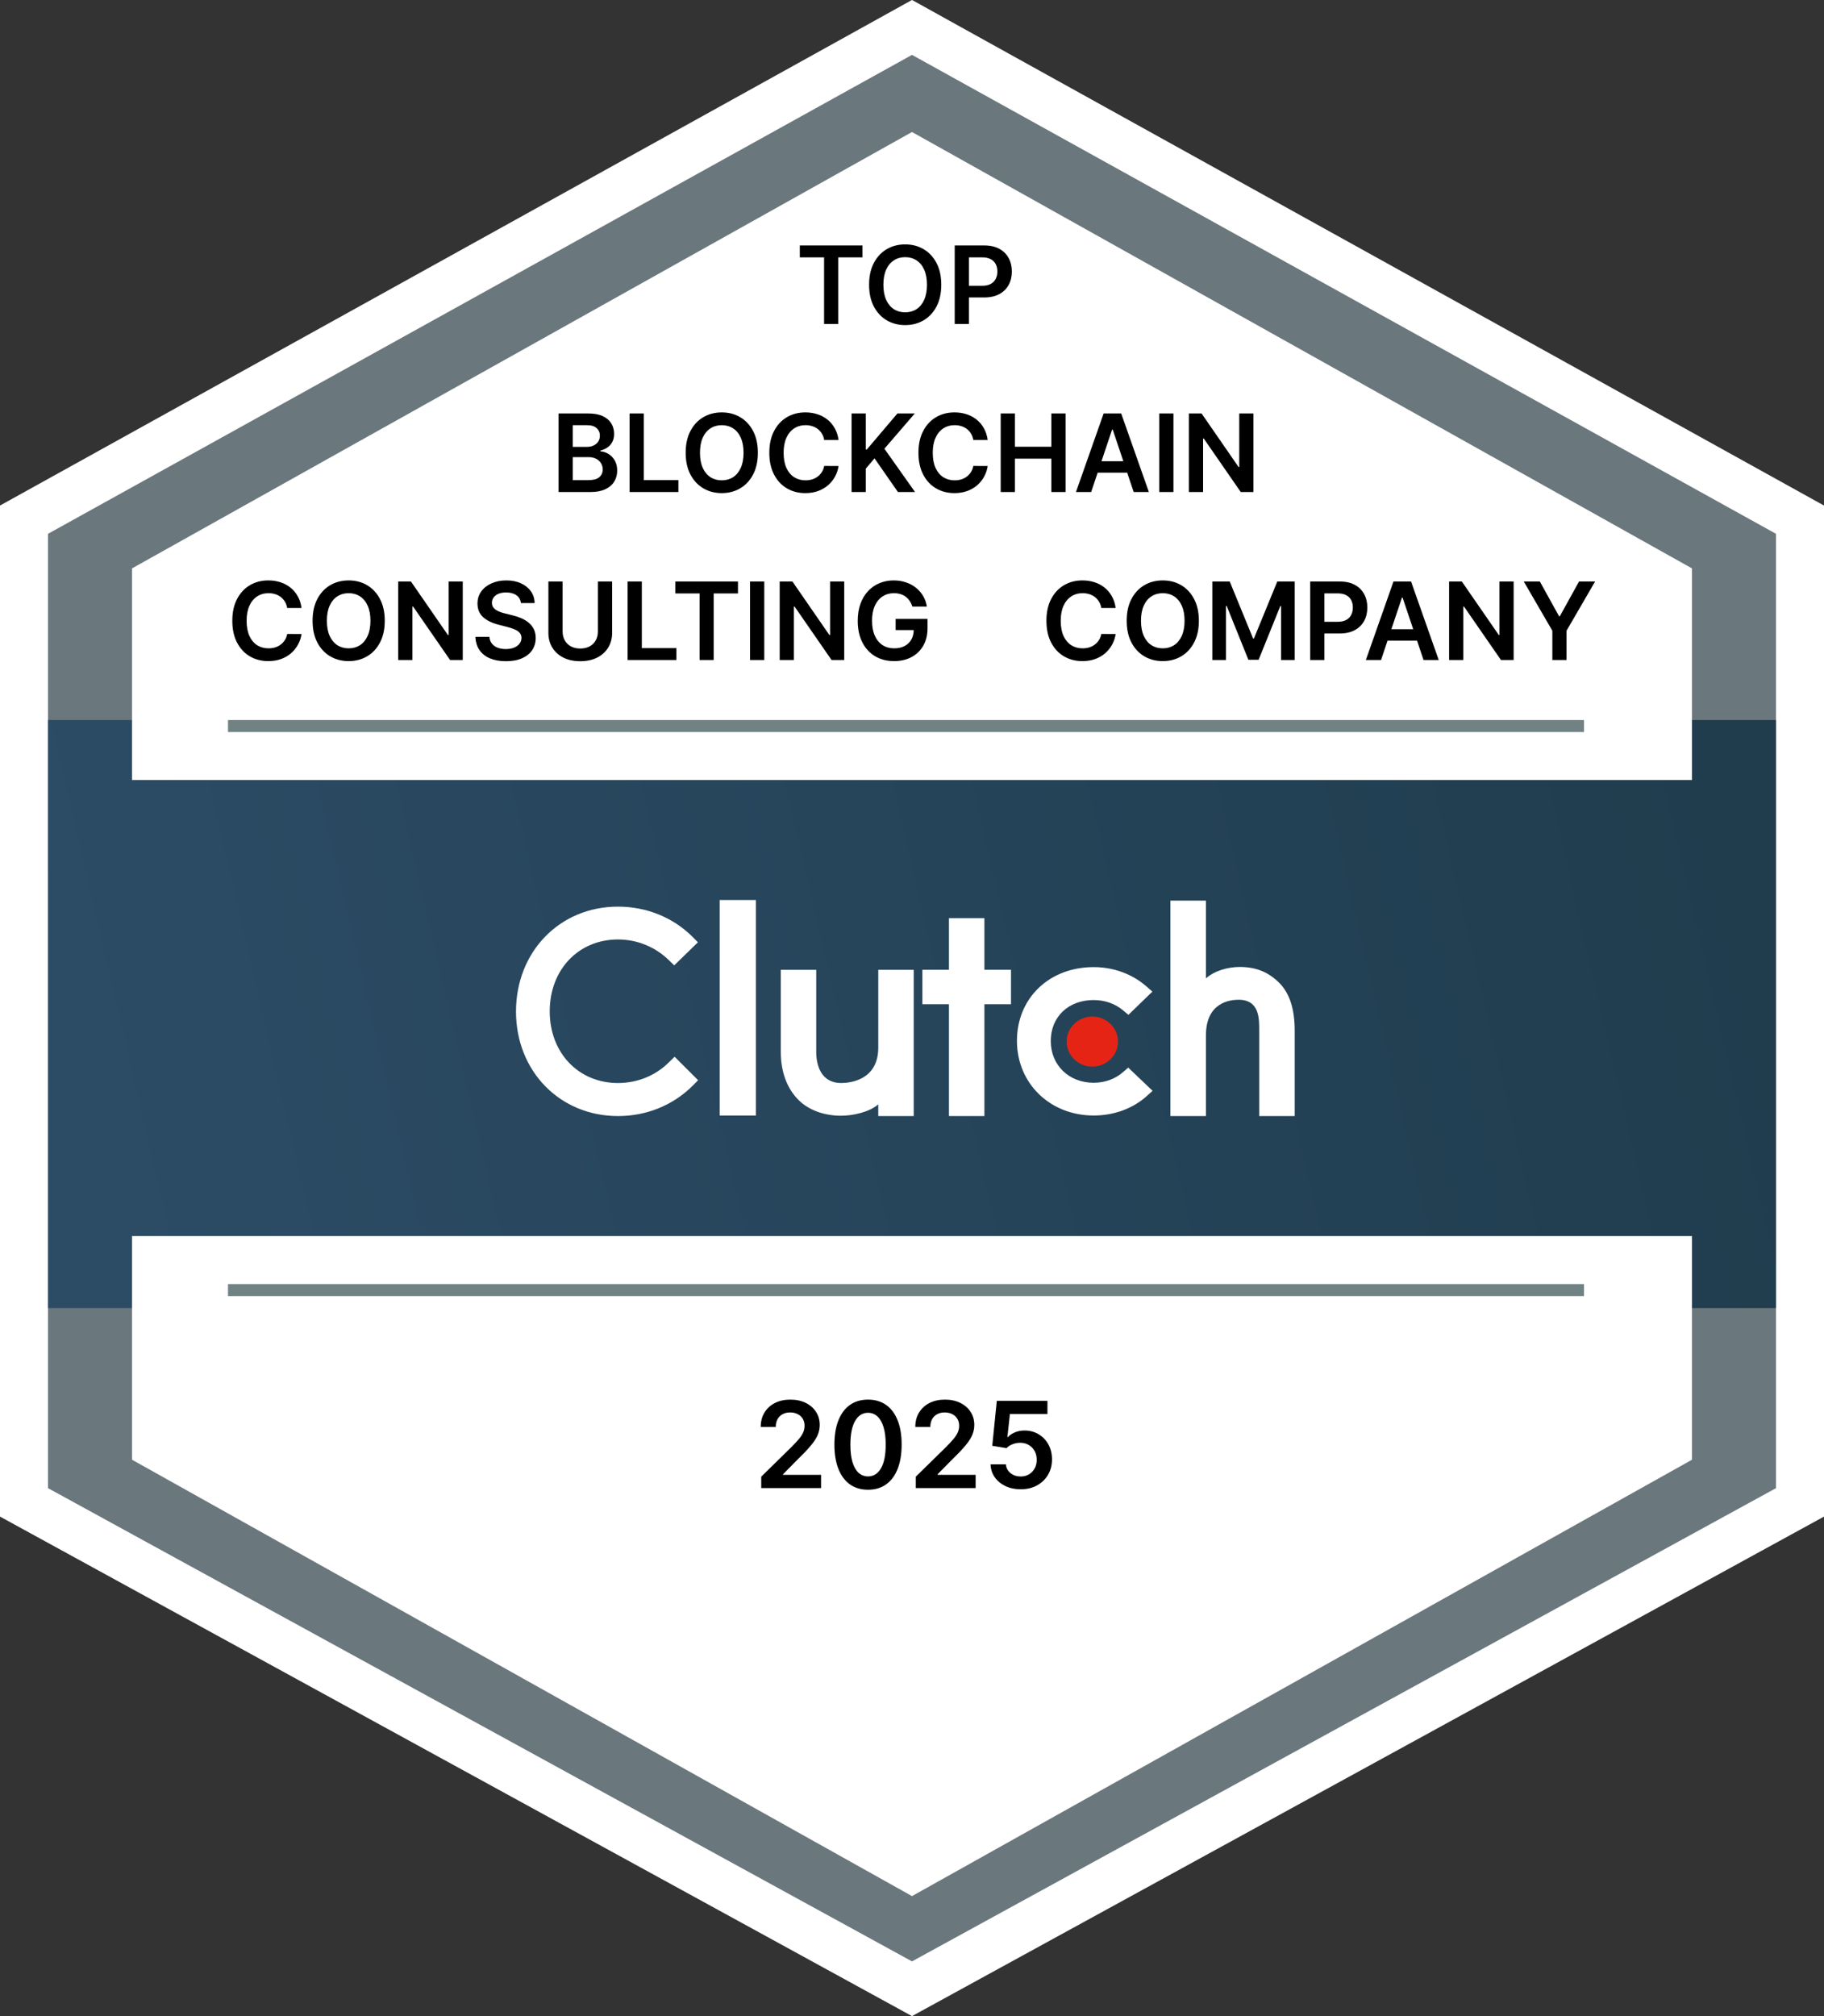
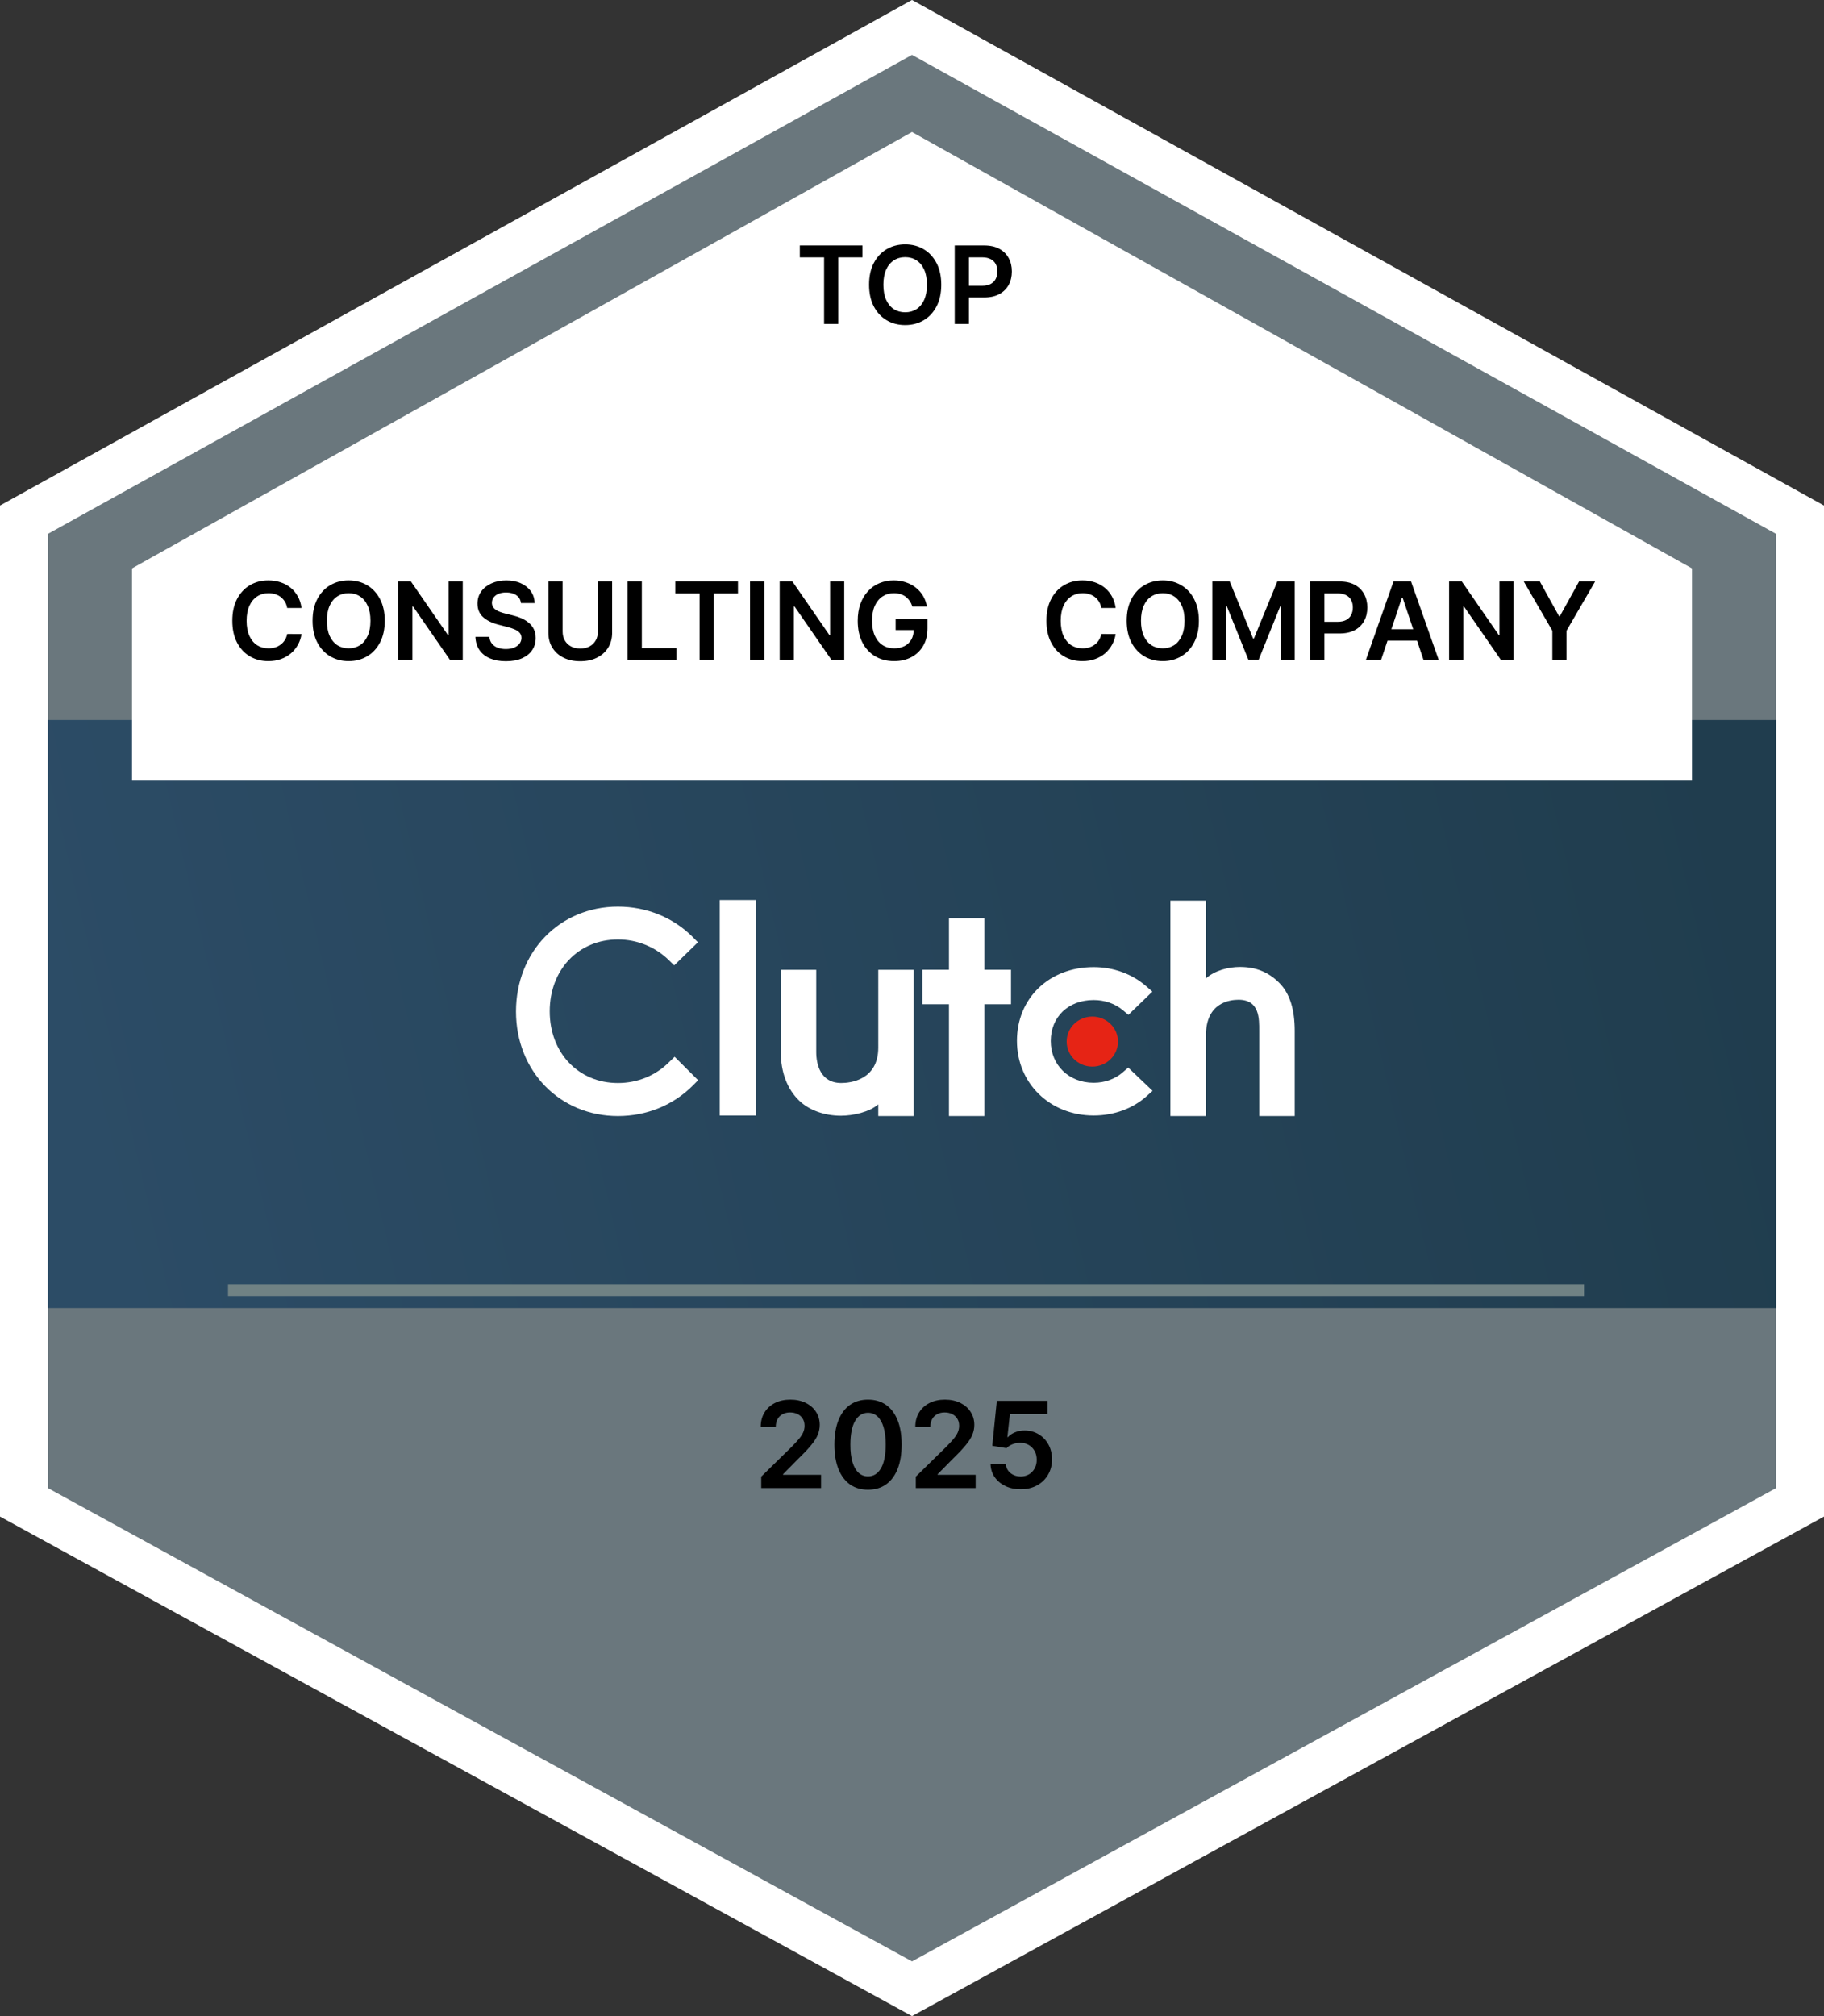
<svg xmlns="http://www.w3.org/2000/svg" width="152" height="168" viewBox="0 0 152 168" fill="none">
  <rect x="0" y="0" width="152" height="168" fill="#333333" stroke="none" />
  <path d="M1 42V126L76 167.5L151 126V42L76 0L1 42Z" fill="url(#paint0_linear_2008_374)" />
  <path d="M150 43.304V125.19L76 165.72L2 125.19V43.304L76 2.286L150 43.304Z" stroke="white" stroke-width="4" />
-   <path d="M148 60H4V109H148V60Z" fill="url(#paint1_linear_2008_374)" />
+   <path d="M148 60H4V109H148V60" fill="url(#paint1_linear_2008_374)" />
  <path fill-rule="evenodd" clip-rule="evenodd" d="M59.977 92.954H62.994V75H59.977V92.954ZM73.19 87.285C73.19 90.028 70.814 90.245 70.107 90.245C68.342 90.245 68.02 88.641 68.02 87.674V80.817H65.066V87.659C65.066 89.358 65.615 90.76 66.579 91.695C67.43 92.52 68.704 92.972 70.085 92.972C71.064 92.972 72.451 92.676 73.189 92.022V93H76.143V80.817H73.189L73.19 87.285ZM82.034 76.511H79.08V80.813H76.865V83.68H79.08V93H82.034V83.68H84.25V80.813H82.034V76.511ZM93.569 89.352C92.925 89.913 92.072 90.225 91.138 90.225C89.077 90.225 87.563 88.76 87.563 86.747C87.563 84.734 89.028 83.332 91.138 83.332C92.055 83.332 92.925 83.629 93.585 84.19L94.035 84.564L96.032 82.63L95.533 82.194C94.358 81.165 92.796 80.588 91.138 80.588C87.434 80.588 84.745 83.176 84.745 86.732C84.745 90.272 87.498 92.954 91.138 92.954C92.828 92.954 94.406 92.377 95.565 91.332L96.048 90.897L94.02 88.963L93.569 89.352ZM106.56 81.856C105.708 81.029 104.709 80.576 103.327 80.576C102.345 80.576 101.233 80.873 100.494 81.528V75.046H97.534V93H100.494V86.275C100.494 83.526 102.504 83.308 103.212 83.308C104.981 83.308 104.933 84.916 104.933 85.884V93H107.892V85.9C107.892 84.198 107.525 82.793 106.56 81.856V81.856Z" fill="white" />
  <path fill-rule="evenodd" clip-rule="evenodd" d="M91.027 84.71C92.208 84.71 93.166 85.642 93.166 86.794C93.166 87.945 92.208 88.878 91.027 88.878C89.845 88.878 88.888 87.945 88.888 86.794C88.888 85.642 89.845 84.71 91.027 84.71Z" fill="#E62415" />
  <path fill-rule="evenodd" clip-rule="evenodd" d="M55.751 88.512C54.627 89.638 53.102 90.247 51.496 90.247C48.203 90.247 45.81 87.73 45.81 84.274C45.81 80.803 48.203 78.285 51.496 78.285C53.08 78.282 54.602 78.899 55.735 80.005L56.184 80.443L58.16 78.52L57.727 78.082C56.087 76.44 53.871 75.549 51.496 75.549C46.645 75.549 43 79.302 43 84.29C43 89.262 46.661 93 51.496 93C53.889 93 56.105 92.092 57.743 90.451L58.176 90.013L56.218 88.059L55.751 88.512Z" fill="white" />
-   <path d="M11 121.636L76 158L141 121.636L141 103L11 103L11 121.636Z" fill="white" />
  <path d="M141 47.364L76 11L11 47.364V65H141V47.364Z" fill="white" />
-   <line x1="19" y1="60.5" x2="132" y2="60.5" stroke="#708284" />
  <line x1="19" y1="107.5" x2="132" y2="107.5" stroke="#708284" />
  <path d="M63.436 124V123.048L65.961 120.573C66.203 120.329 66.404 120.113 66.565 119.923C66.726 119.734 66.847 119.55 66.927 119.373C67.008 119.195 67.048 119.006 67.048 118.805C67.048 118.575 66.996 118.379 66.892 118.215C66.787 118.049 66.644 117.922 66.462 117.832C66.28 117.742 66.073 117.697 65.841 117.697C65.601 117.697 65.392 117.746 65.212 117.846C65.032 117.943 64.892 118.081 64.793 118.261C64.696 118.441 64.647 118.656 64.647 118.904H63.394C63.394 118.442 63.499 118.041 63.71 117.7C63.92 117.359 64.21 117.095 64.58 116.908C64.951 116.721 65.378 116.628 65.858 116.628C66.346 116.628 66.774 116.719 67.144 116.901C67.513 117.084 67.799 117.333 68.003 117.651C68.209 117.968 68.312 118.33 68.312 118.737C68.312 119.009 68.26 119.277 68.156 119.54C68.052 119.803 67.868 120.094 67.605 120.413C67.345 120.733 66.979 121.12 66.508 121.575L65.254 122.849V122.899H68.422V124H63.436ZM72.335 124.138C71.751 124.138 71.249 123.991 70.83 123.695C70.413 123.396 70.092 122.967 69.868 122.406C69.645 121.842 69.534 121.164 69.534 120.371C69.536 119.578 69.648 118.903 69.871 118.347C70.096 117.788 70.417 117.362 70.833 117.068C71.252 116.775 71.753 116.628 72.335 116.628C72.918 116.628 73.419 116.775 73.838 117.068C74.257 117.362 74.577 117.788 74.8 118.347C75.025 118.905 75.137 119.58 75.137 120.371C75.137 121.166 75.025 121.846 74.8 122.409C74.577 122.97 74.257 123.399 73.838 123.695C73.421 123.991 72.92 124.138 72.335 124.138ZM72.335 123.027C72.79 123.027 73.149 122.803 73.412 122.356C73.677 121.906 73.809 121.244 73.809 120.371C73.809 119.793 73.749 119.308 73.628 118.915C73.507 118.522 73.337 118.226 73.117 118.027C72.897 117.826 72.636 117.725 72.335 117.725C71.883 117.725 71.526 117.95 71.263 118.4C71 118.847 70.868 119.504 70.865 120.371C70.863 120.951 70.921 121.438 71.039 121.834C71.16 122.229 71.331 122.527 71.551 122.729C71.771 122.928 72.032 123.027 72.335 123.027ZM76.317 124V123.048L78.842 120.573C79.084 120.329 79.285 120.113 79.446 119.923C79.607 119.734 79.728 119.55 79.808 119.373C79.888 119.195 79.929 119.006 79.929 118.805C79.929 118.575 79.877 118.379 79.772 118.215C79.668 118.049 79.525 117.922 79.343 117.832C79.16 117.742 78.953 117.697 78.721 117.697C78.482 117.697 78.273 117.746 78.093 117.846C77.913 117.943 77.773 118.081 77.674 118.261C77.577 118.441 77.528 118.656 77.528 118.904H76.275C76.275 118.442 76.38 118.041 76.591 117.7C76.801 117.359 77.091 117.095 77.461 116.908C77.832 116.721 78.258 116.628 78.739 116.628C79.227 116.628 79.655 116.719 80.025 116.901C80.394 117.084 80.68 117.333 80.884 117.651C81.09 117.968 81.193 118.33 81.193 118.737C81.193 119.009 81.141 119.277 81.037 119.54C80.933 119.803 80.749 120.094 80.486 120.413C80.226 120.733 79.86 121.12 79.389 121.575L78.135 122.849V122.899H81.303V124H76.317ZM85.057 124.099C84.583 124.099 84.159 124.011 83.785 123.833C83.411 123.653 83.114 123.407 82.894 123.094C82.676 122.782 82.56 122.424 82.546 122.022H83.824C83.848 122.32 83.977 122.564 84.211 122.754C84.446 122.941 84.728 123.034 85.057 123.034C85.315 123.034 85.544 122.975 85.746 122.857C85.947 122.738 86.105 122.574 86.221 122.363C86.337 122.152 86.394 121.912 86.392 121.642C86.394 121.367 86.336 121.124 86.218 120.911C86.099 120.697 85.937 120.531 85.731 120.41C85.525 120.287 85.289 120.225 85.021 120.225C84.803 120.223 84.589 120.263 84.378 120.346C84.168 120.429 84.001 120.538 83.878 120.673L82.688 120.477L83.068 116.727H87.287V117.828H84.158L83.949 119.756H83.991C84.126 119.598 84.317 119.466 84.563 119.362C84.809 119.256 85.079 119.202 85.373 119.202C85.813 119.202 86.206 119.307 86.552 119.515C86.897 119.721 87.169 120.005 87.368 120.367C87.567 120.729 87.667 121.144 87.667 121.61C87.667 122.091 87.555 122.519 87.333 122.896C87.113 123.27 86.806 123.564 86.413 123.78C86.022 123.993 85.57 124.099 85.057 124.099Z" fill="black" />
  <path d="M66.651 21.448V20.454H71.874V21.448H69.851V27H68.674V21.448H66.651ZM78.439 23.727C78.439 24.433 78.307 25.037 78.043 25.539C77.781 26.04 77.423 26.424 76.969 26.69C76.517 26.956 76.005 27.09 75.432 27.09C74.859 27.09 74.345 26.956 73.891 26.69C73.439 26.422 73.082 26.037 72.817 25.536C72.555 25.033 72.424 24.43 72.424 23.727C72.424 23.022 72.555 22.419 72.817 21.918C73.082 21.416 73.439 21.031 73.891 20.765C74.345 20.498 74.859 20.365 75.432 20.365C76.005 20.365 76.517 20.498 76.969 20.765C77.423 21.031 77.781 21.416 78.043 21.918C78.307 22.419 78.439 23.022 78.439 23.727ZM77.247 23.727C77.247 23.231 77.169 22.812 77.014 22.471C76.86 22.128 76.647 21.869 76.374 21.695C76.102 21.518 75.787 21.429 75.432 21.429C75.076 21.429 74.762 21.518 74.489 21.695C74.216 21.869 74.002 22.128 73.847 22.471C73.693 22.812 73.616 23.231 73.616 23.727C73.616 24.224 73.693 24.643 73.847 24.986C74.002 25.327 74.216 25.586 74.489 25.763C74.762 25.938 75.076 26.025 75.432 26.025C75.787 26.025 76.102 25.938 76.374 25.763C76.647 25.586 76.86 25.327 77.014 24.986C77.169 24.643 77.247 24.224 77.247 23.727ZM79.56 27V20.454H82.015C82.517 20.454 82.939 20.548 83.28 20.736C83.623 20.923 83.882 21.181 84.057 21.509C84.234 21.835 84.322 22.206 84.322 22.621C84.322 23.041 84.234 23.414 84.057 23.74C83.88 24.066 83.619 24.323 83.274 24.51C82.929 24.696 82.504 24.788 81.999 24.788H80.372V23.814H81.839C82.133 23.814 82.374 23.762 82.561 23.66C82.749 23.558 82.887 23.417 82.977 23.238C83.068 23.059 83.114 22.854 83.114 22.621C83.114 22.389 83.068 22.185 82.977 22.008C82.887 21.831 82.748 21.694 82.558 21.596C82.371 21.495 82.129 21.445 81.832 21.445H80.746V27H79.56Z" fill="black" />
-   <path d="M46.548 41V34.455H49.054C49.527 34.455 49.92 34.529 50.233 34.678C50.549 34.825 50.784 35.027 50.94 35.282C51.097 35.538 51.176 35.828 51.176 36.152C51.176 36.418 51.125 36.646 51.023 36.836C50.921 37.023 50.783 37.175 50.611 37.293C50.438 37.41 50.245 37.494 50.032 37.545V37.609C50.264 37.622 50.487 37.693 50.7 37.823C50.915 37.951 51.091 38.132 51.227 38.367C51.364 38.601 51.432 38.884 51.432 39.217C51.432 39.555 51.35 39.86 51.186 40.131C51.022 40.399 50.775 40.611 50.444 40.767C50.114 40.922 49.699 41 49.198 41H46.548ZM47.734 40.009H49.009C49.44 40.009 49.75 39.927 49.939 39.763C50.131 39.597 50.227 39.384 50.227 39.124C50.227 38.93 50.179 38.755 50.083 38.6C49.987 38.442 49.851 38.319 49.674 38.229C49.497 38.137 49.286 38.092 49.041 38.092H47.734V40.009ZM47.734 37.238H48.907C49.112 37.238 49.296 37.201 49.46 37.126C49.624 37.05 49.753 36.942 49.847 36.804C49.943 36.663 49.99 36.497 49.99 36.305C49.99 36.051 49.901 35.843 49.722 35.679C49.545 35.515 49.282 35.432 48.933 35.432H47.734V37.238ZM52.464 41V34.455H53.649V40.006H56.532V41H52.464ZM63.155 37.727C63.155 38.432 63.023 39.037 62.759 39.539C62.497 40.04 62.139 40.424 61.685 40.69C61.233 40.956 60.721 41.09 60.148 41.09C59.574 41.09 59.061 40.956 58.607 40.69C58.155 40.422 57.797 40.037 57.533 39.536C57.271 39.033 57.14 38.43 57.14 37.727C57.14 37.022 57.271 36.419 57.533 35.918C57.797 35.416 58.155 35.031 58.607 34.765C59.061 34.498 59.574 34.365 60.148 34.365C60.721 34.365 61.233 34.498 61.685 34.765C62.139 35.031 62.497 35.416 62.759 35.918C63.023 36.419 63.155 37.022 63.155 37.727ZM61.963 37.727C61.963 37.231 61.885 36.812 61.73 36.471C61.576 36.128 61.363 35.869 61.09 35.695C60.818 35.518 60.503 35.429 60.148 35.429C59.792 35.429 59.477 35.518 59.205 35.695C58.932 35.869 58.718 36.128 58.562 36.471C58.409 36.812 58.332 37.231 58.332 37.727C58.332 38.224 58.409 38.644 58.562 38.986C58.718 39.327 58.932 39.586 59.205 39.763C59.477 39.938 59.792 40.025 60.148 40.025C60.503 40.025 60.818 39.938 61.09 39.763C61.363 39.586 61.576 39.327 61.73 38.986C61.885 38.644 61.963 38.224 61.963 37.727ZM69.879 36.663H68.683C68.649 36.467 68.586 36.293 68.495 36.142C68.403 35.989 68.289 35.859 68.153 35.752C68.016 35.646 67.861 35.566 67.686 35.512C67.513 35.457 67.327 35.429 67.127 35.429C66.771 35.429 66.456 35.519 66.181 35.698C65.906 35.875 65.691 36.135 65.535 36.478C65.38 36.819 65.302 37.235 65.302 37.727C65.302 38.228 65.38 38.65 65.535 38.993C65.693 39.334 65.908 39.592 66.181 39.766C66.456 39.939 66.77 40.025 67.124 40.025C67.32 40.025 67.503 40 67.673 39.949C67.846 39.895 68 39.818 68.137 39.715C68.275 39.613 68.391 39.487 68.485 39.338C68.581 39.189 68.647 39.019 68.683 38.827L69.879 38.833C69.834 39.144 69.737 39.436 69.588 39.709C69.441 39.981 69.248 40.222 69.009 40.431C68.771 40.638 68.492 40.8 68.172 40.917C67.852 41.032 67.498 41.09 67.108 41.09C66.532 41.09 66.019 40.956 65.567 40.69C65.115 40.424 64.76 40.039 64.5 39.536C64.24 39.033 64.11 38.43 64.11 37.727C64.11 37.022 64.241 36.419 64.503 35.918C64.765 35.416 65.122 35.031 65.574 34.765C66.025 34.498 66.537 34.365 67.108 34.365C67.472 34.365 67.811 34.416 68.124 34.519C68.437 34.621 68.716 34.771 68.961 34.969C69.206 35.165 69.408 35.406 69.565 35.691C69.725 35.975 69.83 36.299 69.879 36.663ZM70.964 41V34.455H72.15V37.462H72.23L74.784 34.455H76.231L73.7 37.392L76.254 41H74.828L72.876 38.194L72.15 39.05V41H70.964ZM82.306 36.663H81.111C81.077 36.467 81.014 36.293 80.922 36.142C80.831 35.989 80.717 35.859 80.581 35.752C80.444 35.646 80.289 35.566 80.114 35.512C79.941 35.457 79.755 35.429 79.555 35.429C79.199 35.429 78.883 35.519 78.609 35.698C78.334 35.875 78.118 36.135 77.963 36.478C77.807 36.819 77.73 37.235 77.73 37.727C77.73 38.228 77.807 38.65 77.963 38.993C78.121 39.334 78.336 39.592 78.609 39.766C78.883 39.939 79.198 40.025 79.551 40.025C79.747 40.025 79.931 40 80.101 39.949C80.274 39.895 80.428 39.818 80.564 39.715C80.703 39.613 80.819 39.487 80.913 39.338C81.009 39.189 81.075 39.019 81.111 38.827L82.306 38.833C82.262 39.144 82.165 39.436 82.016 39.709C81.868 39.981 81.676 40.222 81.437 40.431C81.198 40.638 80.919 40.8 80.6 40.917C80.28 41.032 79.925 41.09 79.535 41.09C78.96 41.09 78.447 40.956 77.995 40.69C77.543 40.424 77.187 40.039 76.927 39.536C76.668 39.033 76.537 38.43 76.537 37.727C76.537 37.022 76.668 36.419 76.931 35.918C77.193 35.416 77.55 35.031 78.001 34.765C78.453 34.498 78.964 34.365 79.535 34.365C79.9 34.365 80.239 34.416 80.552 34.519C80.865 34.621 81.144 34.771 81.389 34.969C81.634 35.165 81.835 35.406 81.993 35.691C82.153 35.975 82.257 36.299 82.306 36.663ZM83.392 41V34.455H84.578V37.225H87.611V34.455H88.8V41H87.611V38.219H84.578V41H83.392ZM90.93 41H89.664L91.969 34.455H93.433L95.74 41H94.474L92.726 35.797H92.675L90.93 41ZM90.972 38.434H94.423V39.386H90.972V38.434ZM97.788 34.455V41H96.602V34.455H97.788ZM104.451 34.455V41H103.396L100.312 36.541H100.258V41H99.072V34.455H100.133L103.214 38.916H103.271V34.455H104.451Z" fill="black" />
  <path d="M25.128 50.663H23.933C23.899 50.467 23.836 50.293 23.744 50.142C23.653 49.989 23.539 49.859 23.402 49.752C23.266 49.646 23.11 49.566 22.936 49.512C22.763 49.457 22.577 49.429 22.376 49.429C22.02 49.429 21.705 49.519 21.43 49.698C21.155 49.875 20.94 50.135 20.785 50.478C20.629 50.819 20.551 51.235 20.551 51.727C20.551 52.228 20.629 52.65 20.785 52.993C20.942 53.334 21.158 53.592 21.43 53.766C21.705 53.939 22.019 54.025 22.373 54.025C22.569 54.025 22.752 54 22.923 53.949C23.095 53.895 23.25 53.818 23.386 53.715C23.525 53.613 23.641 53.487 23.735 53.338C23.831 53.189 23.897 53.019 23.933 52.827L25.128 52.833C25.083 53.144 24.986 53.436 24.837 53.709C24.69 53.981 24.497 54.222 24.259 54.431C24.02 54.638 23.741 54.8 23.421 54.917C23.102 55.032 22.747 55.09 22.357 55.09C21.782 55.09 21.268 54.956 20.817 54.69C20.365 54.424 20.009 54.039 19.749 53.536C19.489 53.033 19.359 52.43 19.359 51.727C19.359 51.022 19.49 50.419 19.752 49.918C20.015 49.416 20.371 49.031 20.823 48.765C21.275 48.498 21.786 48.365 22.357 48.365C22.721 48.365 23.06 48.416 23.373 48.519C23.687 48.621 23.966 48.771 24.211 48.969C24.456 49.165 24.657 49.406 24.815 49.691C24.975 49.975 25.079 50.299 25.128 50.663ZM32.063 51.727C32.063 52.432 31.931 53.037 31.666 53.539C31.404 54.04 31.046 54.424 30.593 54.69C30.141 54.956 29.628 55.09 29.055 55.09C28.482 55.09 27.969 54.956 27.515 54.69C27.063 54.422 26.705 54.037 26.441 53.536C26.179 53.033 26.048 52.43 26.048 51.727C26.048 51.022 26.179 50.419 26.441 49.918C26.705 49.416 27.063 49.031 27.515 48.765C27.969 48.498 28.482 48.365 29.055 48.365C29.628 48.365 30.141 48.498 30.593 48.765C31.046 49.031 31.404 49.416 31.666 49.918C31.931 50.419 32.063 51.022 32.063 51.727ZM30.871 51.727C30.871 51.231 30.793 50.812 30.637 50.471C30.484 50.128 30.271 49.869 29.998 49.695C29.725 49.518 29.411 49.429 29.055 49.429C28.699 49.429 28.385 49.518 28.112 49.695C27.84 49.869 27.625 50.128 27.47 50.471C27.317 50.812 27.24 51.231 27.24 51.727C27.24 52.224 27.317 52.644 27.47 52.986C27.625 53.327 27.84 53.586 28.112 53.763C28.385 53.938 28.699 54.025 29.055 54.025C29.411 54.025 29.725 53.938 29.998 53.763C30.271 53.586 30.484 53.327 30.637 52.986C30.793 52.644 30.871 52.224 30.871 51.727ZM38.563 48.455V55H37.508L34.424 50.541H34.369V55H33.184V48.455H34.245L37.326 52.916H37.383V48.455H38.563ZM43.412 50.254C43.382 49.975 43.256 49.758 43.035 49.602C42.815 49.446 42.53 49.369 42.178 49.369C41.931 49.369 41.719 49.406 41.542 49.48C41.365 49.555 41.23 49.656 41.136 49.784C41.042 49.912 40.995 50.058 40.992 50.222C40.992 50.358 41.023 50.477 41.085 50.577C41.149 50.677 41.235 50.762 41.344 50.832C41.453 50.901 41.573 50.958 41.705 51.005C41.837 51.052 41.97 51.091 42.105 51.123L42.718 51.277C42.965 51.334 43.203 51.412 43.431 51.51C43.661 51.608 43.867 51.731 44.048 51.881C44.231 52.03 44.376 52.21 44.482 52.421C44.589 52.632 44.642 52.879 44.642 53.162C44.642 53.546 44.544 53.883 44.348 54.175C44.152 54.465 43.869 54.692 43.498 54.856C43.129 55.018 42.683 55.099 42.159 55.099C41.65 55.099 41.208 55.02 40.833 54.863C40.46 54.705 40.168 54.475 39.957 54.172C39.748 53.87 39.635 53.501 39.618 53.066H40.785C40.802 53.294 40.872 53.484 40.996 53.635C41.119 53.787 41.28 53.9 41.478 53.974C41.678 54.049 41.902 54.086 42.149 54.086C42.407 54.086 42.633 54.048 42.827 53.971C43.023 53.892 43.176 53.783 43.287 53.645C43.398 53.504 43.454 53.34 43.456 53.153C43.454 52.982 43.404 52.842 43.306 52.731C43.208 52.618 43.071 52.524 42.894 52.45C42.719 52.373 42.515 52.305 42.28 52.245L41.536 52.053C40.997 51.915 40.571 51.705 40.257 51.424C39.946 51.14 39.791 50.764 39.791 50.295C39.791 49.91 39.895 49.572 40.104 49.282C40.315 48.992 40.601 48.768 40.964 48.608C41.326 48.446 41.736 48.365 42.194 48.365C42.659 48.365 43.066 48.446 43.415 48.608C43.767 48.768 44.042 48.99 44.243 49.276C44.443 49.559 44.546 49.885 44.553 50.254H43.412ZM49.825 48.455H51.011V52.731C51.011 53.2 50.9 53.612 50.679 53.968C50.459 54.324 50.15 54.602 49.752 54.802C49.353 55 48.888 55.099 48.355 55.099C47.82 55.099 47.354 55 46.955 54.802C46.557 54.602 46.248 54.324 46.029 53.968C45.809 53.612 45.699 53.2 45.699 52.731V48.455H46.885V52.632C46.885 52.904 46.945 53.147 47.064 53.36C47.185 53.574 47.356 53.741 47.575 53.862C47.795 53.981 48.055 54.041 48.355 54.041C48.656 54.041 48.916 53.981 49.135 53.862C49.357 53.741 49.527 53.574 49.646 53.36C49.766 53.147 49.825 52.904 49.825 52.632V48.455ZM52.3 55V48.455H53.486V54.006H56.368V55H52.3ZM56.275 49.449V48.455H61.497V49.449H59.474V55H58.298V49.449H56.275ZM63.69 48.455V55H62.504V48.455H63.69ZM70.353 48.455V55H69.298L66.214 50.541H66.159V55H64.974V48.455H66.035L69.116 52.916H69.173V48.455H70.353ZM76.03 50.545C75.976 50.372 75.903 50.218 75.809 50.081C75.717 49.943 75.607 49.825 75.477 49.727C75.349 49.629 75.202 49.555 75.036 49.506C74.869 49.455 74.688 49.429 74.492 49.429C74.141 49.429 73.828 49.518 73.553 49.695C73.278 49.871 73.061 50.131 72.904 50.474C72.748 50.815 72.671 51.231 72.671 51.721C72.671 52.215 72.748 52.634 72.904 52.977C73.059 53.32 73.276 53.581 73.553 53.76C73.83 53.937 74.151 54.025 74.518 54.025C74.85 54.025 75.138 53.961 75.381 53.834C75.626 53.706 75.814 53.525 75.947 53.29C76.079 53.054 76.145 52.777 76.145 52.459L76.413 52.501H74.636V51.574H77.292V52.36C77.292 52.92 77.173 53.405 76.934 53.814C76.695 54.223 76.367 54.539 75.95 54.76C75.532 54.98 75.053 55.09 74.511 55.09C73.909 55.09 73.379 54.954 72.923 54.684C72.469 54.411 72.114 54.024 71.859 53.523C71.605 53.021 71.478 52.424 71.478 51.734C71.478 51.205 71.553 50.733 71.702 50.318C71.853 49.902 72.064 49.55 72.335 49.26C72.606 48.968 72.923 48.746 73.287 48.595C73.652 48.442 74.048 48.365 74.476 48.365C74.838 48.365 75.176 48.418 75.489 48.525C75.803 48.629 76.081 48.778 76.324 48.972C76.569 49.166 76.77 49.396 76.928 49.663C77.085 49.929 77.189 50.223 77.238 50.545H76.03ZM92.971 50.663H91.776C91.742 50.467 91.679 50.293 91.587 50.142C91.495 49.989 91.381 49.859 91.245 49.752C91.109 49.646 90.953 49.566 90.778 49.512C90.606 49.457 90.419 49.429 90.219 49.429C89.863 49.429 89.548 49.519 89.273 49.698C88.998 49.875 88.783 50.135 88.627 50.478C88.472 50.819 88.394 51.235 88.394 51.727C88.394 52.228 88.472 52.65 88.627 52.993C88.785 53.334 89 53.592 89.273 53.766C89.548 53.939 89.862 54.025 90.216 54.025C90.412 54.025 90.595 54 90.766 53.949C90.938 53.895 91.093 53.818 91.229 53.715C91.368 53.613 91.484 53.487 91.577 53.338C91.673 53.189 91.739 53.019 91.776 52.827L92.971 52.833C92.926 53.144 92.829 53.436 92.68 53.709C92.533 53.981 92.34 54.222 92.102 54.431C91.863 54.638 91.584 54.8 91.264 54.917C90.945 55.032 90.59 55.09 90.2 55.09C89.625 55.09 89.111 54.956 88.659 54.69C88.208 54.424 87.852 54.039 87.592 53.536C87.332 53.033 87.202 52.43 87.202 51.727C87.202 51.022 87.333 50.419 87.595 49.918C87.857 49.416 88.214 49.031 88.666 48.765C89.118 48.498 89.629 48.365 90.2 48.365C90.564 48.365 90.903 48.416 91.216 48.519C91.529 48.621 91.809 48.771 92.054 48.969C92.299 49.165 92.5 49.406 92.658 49.691C92.817 49.975 92.922 50.299 92.971 50.663ZM99.906 51.727C99.906 52.432 99.773 53.037 99.509 53.539C99.247 54.04 98.889 54.424 98.435 54.69C97.984 54.956 97.471 55.09 96.898 55.09C96.325 55.09 95.811 54.956 95.358 54.69C94.906 54.422 94.548 54.037 94.284 53.536C94.022 53.033 93.891 52.43 93.891 51.727C93.891 51.022 94.022 50.419 94.284 49.918C94.548 49.416 94.906 49.031 95.358 48.765C95.811 48.498 96.325 48.365 96.898 48.365C97.471 48.365 97.984 48.498 98.435 48.765C98.889 49.031 99.247 49.416 99.509 49.918C99.773 50.419 99.906 51.022 99.906 51.727ZM98.713 51.727C98.713 51.231 98.636 50.812 98.48 50.471C98.327 50.128 98.114 49.869 97.841 49.695C97.568 49.518 97.254 49.429 96.898 49.429C96.542 49.429 96.228 49.518 95.955 49.695C95.682 49.869 95.468 50.128 95.313 50.471C95.159 50.812 95.083 51.231 95.083 51.727C95.083 52.224 95.159 52.644 95.313 52.986C95.468 53.327 95.682 53.586 95.955 53.763C96.228 53.938 96.542 54.025 96.898 54.025C97.254 54.025 97.568 53.938 97.841 53.763C98.114 53.586 98.327 53.327 98.48 52.986C98.636 52.644 98.713 52.224 98.713 51.727ZM101.026 48.455H102.477L104.421 53.197H104.497L106.441 48.455H107.892V55H106.754V50.503H106.693L104.884 54.981H104.034L102.225 50.494H102.164V55H101.026V48.455ZM109.183 55V48.455H111.637C112.14 48.455 112.562 48.548 112.903 48.736C113.246 48.923 113.505 49.181 113.68 49.509C113.856 49.835 113.945 50.206 113.945 50.621C113.945 51.041 113.856 51.414 113.68 51.74C113.503 52.066 113.242 52.323 112.896 52.51C112.551 52.696 112.126 52.788 111.621 52.788H109.994V51.814H111.461C111.756 51.814 111.996 51.762 112.184 51.66C112.371 51.558 112.51 51.417 112.599 51.238C112.691 51.059 112.737 50.854 112.737 50.621C112.737 50.389 112.691 50.185 112.599 50.008C112.51 49.831 112.37 49.694 112.181 49.596C111.993 49.495 111.751 49.445 111.455 49.445H110.368V55H109.183ZM115.086 55H113.82L116.124 48.455H117.588L119.896 55H118.63L116.882 49.797H116.831L115.086 55ZM115.127 52.434H118.579V53.386H115.127V52.434ZM126.137 48.455V55H125.082L121.998 50.541H121.944V55H120.758V48.455H121.819L124.9 52.916H124.957V48.455H126.137ZM126.981 48.455H128.32L129.922 51.35H129.986L131.587 48.455H132.926L130.545 52.558V55H129.362V52.558L126.981 48.455Z" fill="black" />
  <defs>
    <linearGradient id="paint0_linear_2008_374" x1="151" y1="42" x2="1" y2="125" gradientUnits="userSpaceOnUse">
      <stop stop-color="#6A777D" />
      <stop offset="1" stop-color="#6A777D" />
    </linearGradient>
    <linearGradient id="paint1_linear_2008_374" x1="4" y1="85" x2="140.651" y2="53.31" gradientUnits="userSpaceOnUse">
      <stop stop-color="#2C4C66" />
      <stop offset="1" stop-color="#203D4E" />
    </linearGradient>
  </defs>
</svg>